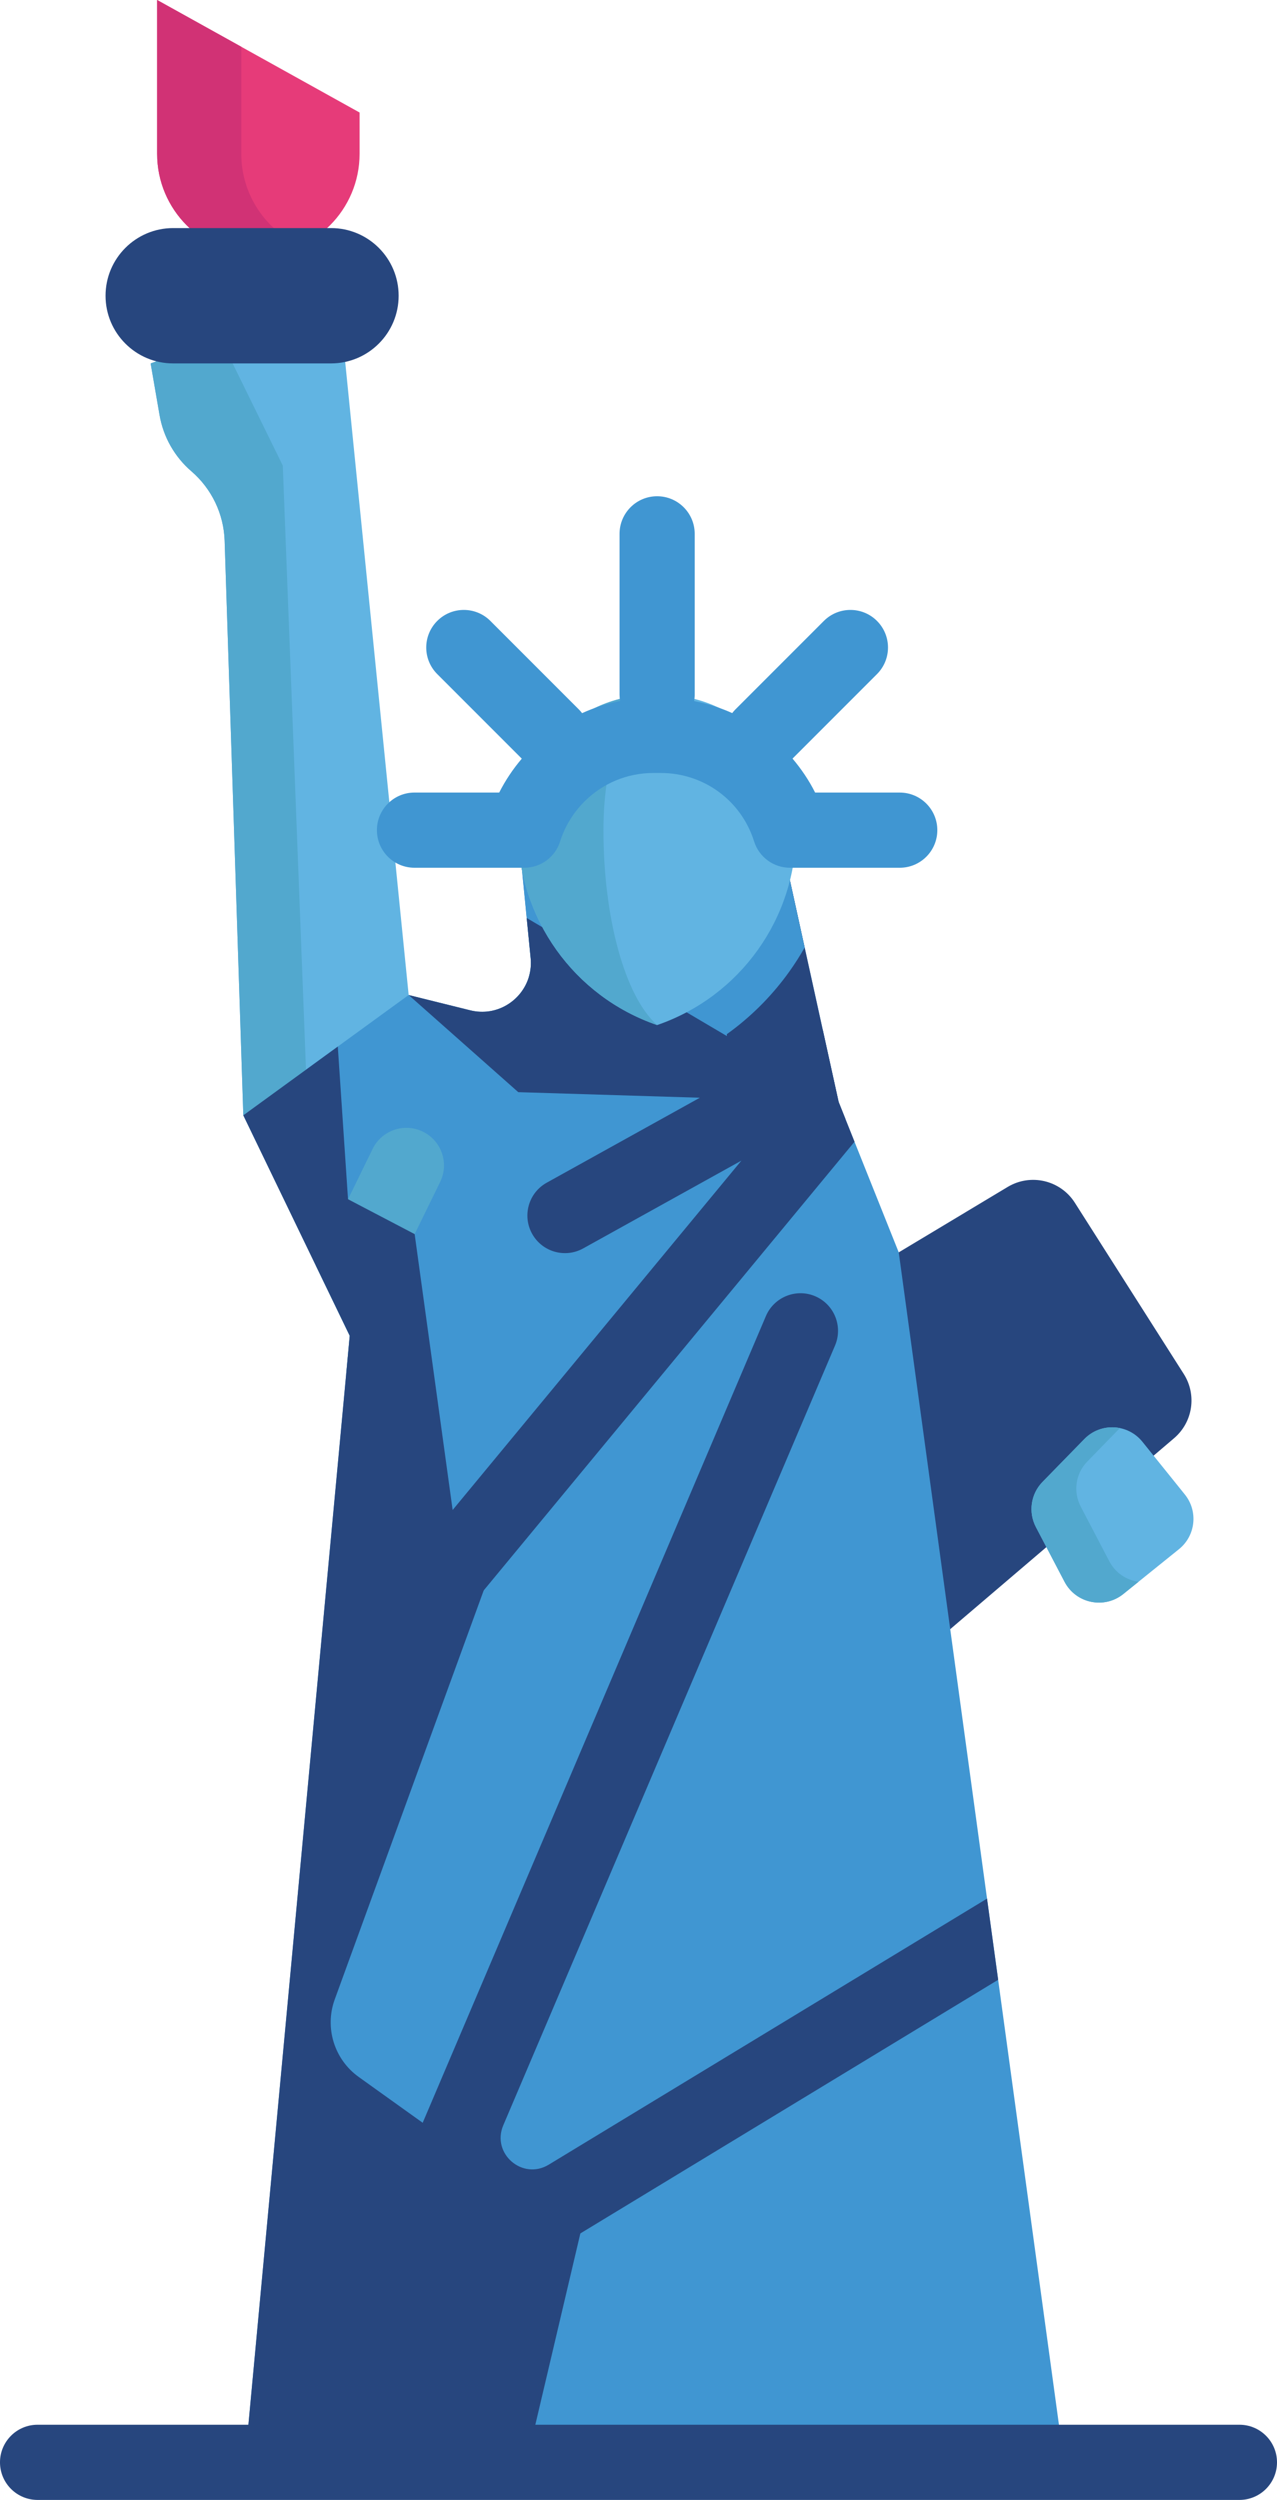
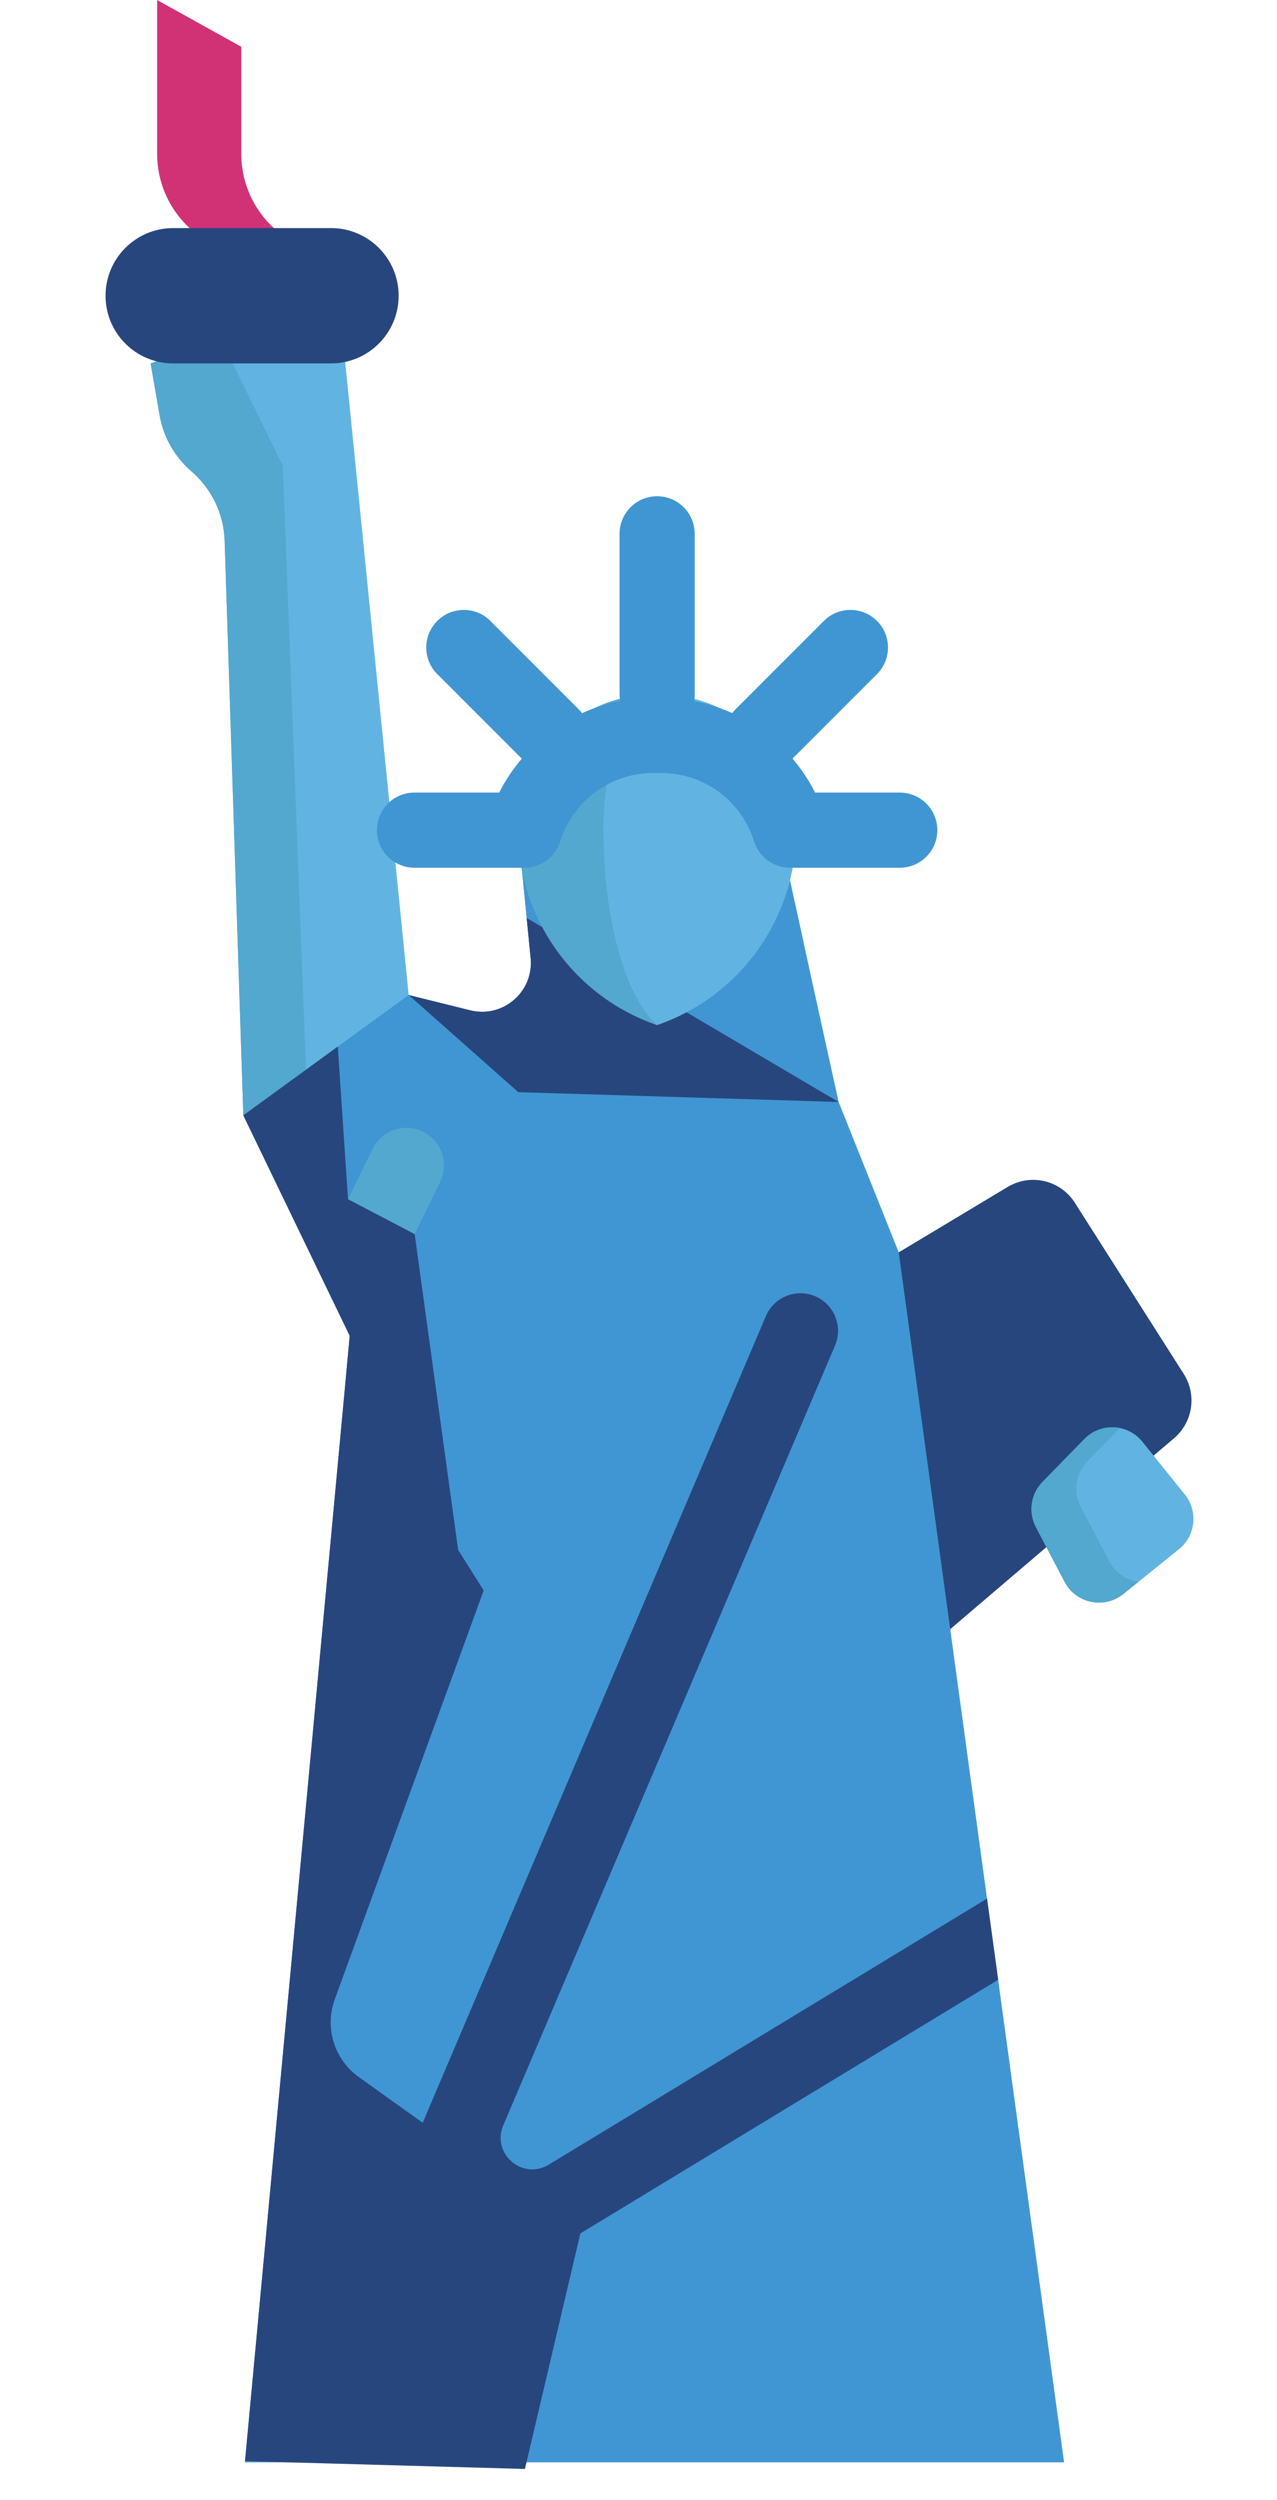
<svg xmlns="http://www.w3.org/2000/svg" version="1.1" id="Capa_1" x="0px" y="0px" viewBox="76.17 141 261.659 512" style="enable-background:new 76.17 141 261.659 512;" xml:space="preserve">
  <path style="fill:#27467E;" d="M229.178,416.183l53.473-32.095c4.709-2.826,10.813-1.386,13.762,3.247l22.311,35.059 c2.712,4.262,1.87,9.872-1.974,13.15l-74.156,63.229" />
  <path style="fill:#61B4E2;" d="M161.279,358.471l-22.205,6.899l-13.048,4.055l-3.829-117.67c-0.175-5.482-2.649-10.646-6.806-14.229 c-1.725-1.478-3.162-3.244-4.271-5.195c-1.109-1.951-1.868-4.086-2.259-6.334l-1.827-10.564l14.26-5.184l24.238-8.798 L161.279,358.471z" />
  <path style="fill:#4096D2;" d="M294.203,645.304h-167.85l0.021-0.257l20.727-222.599l0.729-7.874l-6.971-14.424l-14.834-30.726 l19.362-14.085l14.516-10.553l12.617,3.131c5.39,1.345,10.543-1.93,12.011-6.837c0.359-1.201,0.503-2.495,0.37-3.85l-0.811-8.223 l-1.766-17.986l42.779,7.895h0.01l12.915,2.382l3.018,13.757l3.696,16.806l3.265,14.834l1.406,3.511l1.848,4.63l9.065,22.657 l18.089,132.35l2.279,16.631L294.203,645.304z" />
  <g>
-     <polygon style="fill:#27467E;" points="249.413,370.205 225.103,370.205 225.103,318.916 225.113,318.916 238.028,321.298 241.046,335.054 244.742,351.86 248.006,366.693 " />
    <path style="fill:#4096D2;" d="M241.046,335.054c-0.944,1.684-1.992,3.316-3.111,4.887c-6.56,9.198-15.923,16.385-27.123,20.234 c-10.728-3.686-19.772-10.441-26.281-19.095c0.359-1.201,0.503-2.495,0.37-3.85l-2.577-26.209l55.704,10.276L241.046,335.054z" />
    <path style="fill:#27467E;" d="M248.006,366.693l-65.641-2.012l-22.462-19.896l12.617,3.131c5.39,1.345,10.543-1.93,12.011-6.837 c0.359-1.201,0.503-2.495,0.37-3.85l-0.811-8.223L248.006,366.693z" />
  </g>
  <path style="fill:#61B4E2;" d="M210.814,350.94L210.814,350.94L210.814,350.94c-17.046-5.86-28.49-21.895-28.49-39.921l0,0 c0-15.323,12.422-27.744,27.744-27.744h1.492c15.323,0,27.744,12.422,27.744,27.744l0,0 C239.305,329.044,227.86,345.081,210.814,350.94z" />
  <path style="fill:#52A8CE;" d="M210.812,350.936c-17.042-5.852-28.488-21.887-28.488-39.914c0-7.669,3.1-14.598,8.131-19.618 c5.02-5.03,11.95-8.131,19.618-8.131h0.452c-2.957,0-5.636,3.1-7.566,8.131c-1.94,5.02-3.141,11.95-3.141,19.618 C199.817,329.048,204.232,345.084,210.812,350.936z" />
  <path style="fill:#4096D2;" d="M260.528,303.321H243.19c-1.273-2.526-2.841-4.847-4.63-6.955l17.307-17.307 c3.007-3.007,3.007-7.881,0-10.888s-7.882-3.007-10.888,0l-18.15,18.15c-0.23,0.23-0.436,0.474-0.631,0.725 c-2.47-1.113-5.086-1.939-7.801-2.465c0.073-0.425,0.119-0.859,0.119-1.305v-32.943c0-4.252-3.447-7.7-7.7-7.7s-7.7,3.447-7.7,7.7 v32.943c0,0.441,0.045,0.872,0.117,1.292c-2.698,0.524-5.308,1.363-7.791,2.49c-0.197-0.255-0.407-0.503-0.641-0.737l-18.15-18.15 c-3.007-3.007-7.882-3.007-10.888,0c-3.007,3.007-3.007,7.881,0,10.888l17.322,17.322c-1.811,2.127-3.367,4.461-4.629,6.939h-17.354 c-4.252,0-7.7,3.447-7.7,7.7s3.447,7.7,7.7,7.7h22.496c3.363,0,6.338-2.184,7.345-5.393c0.956-3.042,2.668-5.858,4.96-8.148 c3.778-3.785,8.808-5.869,14.165-5.869h1.496c8.805,0,16.49,5.633,19.124,14.017c1.007,3.209,3.982,5.393,7.345,5.393h22.497 c4.252,0,7.7-3.447,7.7-7.7C268.229,306.767,264.78,303.321,260.528,303.321z" />
-   <path style="fill:#E63B79;" d="M149.849,164.047L108.366,141v31.496c0,11.455,9.287,20.742,20.742,20.742l0,0 c11.455,0,20.742-9.287,20.742-20.742L149.849,164.047L149.849,164.047z" />
  <path style="fill:#D13275;" d="M125.609,172.496V150.58L108.366,141v31.496c0,11.455,9.287,20.742,20.742,20.742 c3.08,0,5.993-0.69,8.621-1.894C130.583,188.07,125.609,180.872,125.609,172.496z" />
  <g>
    <path style="fill:#27467E;" d="M280.693,546.472l-121.725,73.864c-1.232,0.749-2.618,1.119-3.993,1.119 c-1.807,0-3.603-0.636-5.041-1.889c-2.525-2.187-3.357-5.759-2.043-8.829L233.1,410.55c1.663-3.911,6.19-5.739,10.102-4.076 c3.911,1.673,5.728,6.19,4.065,10.102L179.29,576.278c-2.461,5.782,3.935,11.323,9.308,8.064l89.817-54.5L280.693,546.472z" />
-     <path style="fill:#27467E;" d="M251.261,374.835l-75.979,91.891c-1.519,1.838-3.716,2.792-5.934,2.792 c-1.735,0-3.47-0.585-4.907-1.766c-3.275-2.71-3.737-7.566-1.027-10.841l64.666-78.207l-32.41,17.976 c-3.716,2.063-8.408,0.729-10.471-2.998c-2.063-3.716-0.719-8.398,2.998-10.461l56.545-31.363l3.265,14.834L251.261,374.835z" />
-     <path style="fill:#27467E;" d="M330.131,653H83.869c-4.252,0-7.7-3.447-7.7-7.7s3.447-7.7,7.7-7.7h246.26 c4.252,0,7.7,3.447,7.7,7.7S334.383,653,330.131,653z" />
  </g>
  <path style="fill:#61B4E2;" d="M317.744,458.28l-11.401,9.182c-3.909,3.149-9.722,1.938-12.05-2.509l-5.861-11.197 c-1.598-3.054-1.051-6.789,1.357-9.256l8.569-8.778c3.335-3.417,8.906-3.151,11.9,0.568l8.692,10.794 C321.709,450.508,321.168,455.521,317.744,458.28z" />
  <path style="fill:#52A8CE;" d="M309.455,464.953l-3.121,2.515c-3.901,3.141-9.722,1.93-12.042-2.515l-5.862-11.19 c-1.602-3.059-1.057-6.796,1.355-9.26l8.572-8.777c1.971-2.022,4.733-2.762,7.279-2.248l-6.663,6.837 c-2.413,2.464-2.957,6.201-1.355,9.25l5.852,11.2C304.732,463.166,307.001,464.624,309.455,464.953z" />
  <path style="fill:#52A8CE;" d="M166.36,383.068l-19.259,39.381l0.729-7.874l-6.971-14.424l11.662-23.848 c1.868-3.819,6.488-5.4,10.297-3.532C166.648,374.64,168.229,379.249,166.36,383.068z" />
  <path style="fill:#52A8CE;" d="M139.073,365.37l-13.048,4.055l-3.829-117.67c-0.175-5.482-2.649-10.646-6.806-14.229 c-1.725-1.478-3.162-3.244-4.271-5.195c-1.109-1.951-1.868-4.086-2.259-6.334l-1.827-10.564l14.26-5.184l12.822,26.107 L139.073,365.37z" />
  <g>
    <path style="fill:#27467E;" d="M143.994,187.712h-32.338c-7.654,0-13.859,6.205-13.859,13.859l0,0 c0,7.654,6.205,13.859,13.859,13.859h32.338c7.654,0,13.859-6.205,13.859-13.859l0,0 C157.853,193.916,151.648,187.712,143.994,187.712z" />
    <path style="fill:#27467E;" d="M197.425,588.482l-13.377,56.823l-0.318,1.355l-48.363-1.355l-8.993-0.257l20.727-222.599 l0.729-7.874l-6.971-14.424l-14.834-30.726l19.362-14.085l2.094,31.27l13.654,7.145l8.911,64.686l5.236,8.285l-30.521,83.761 c-2.115,5.8-0.103,12.299,4.917,15.892l20.368,14.578l-9.578,29.423L197.425,588.482z" />
  </g>
</svg>